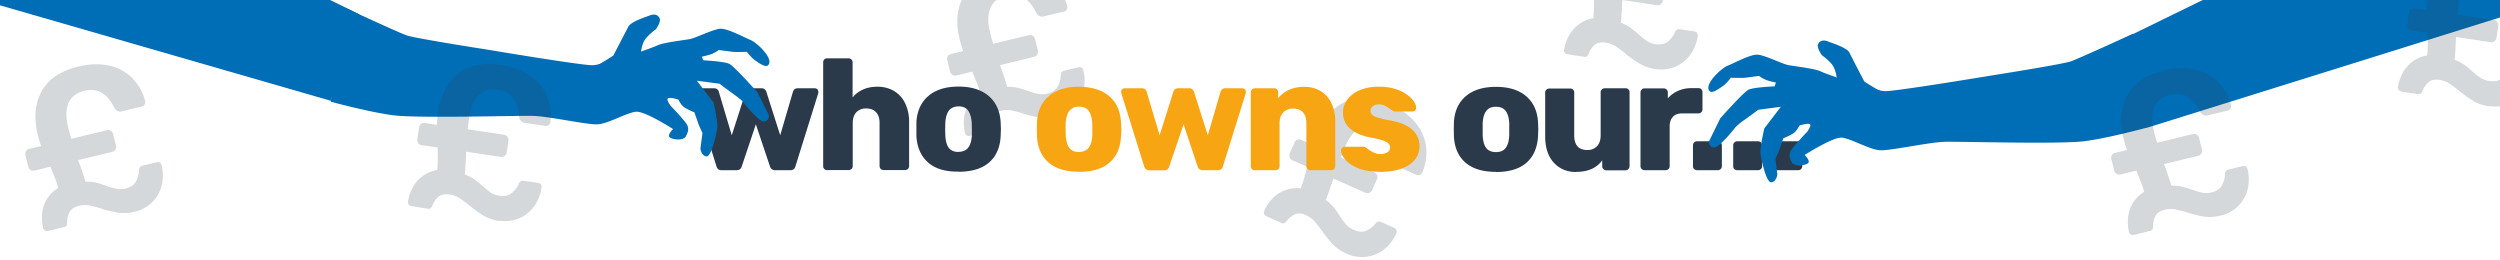
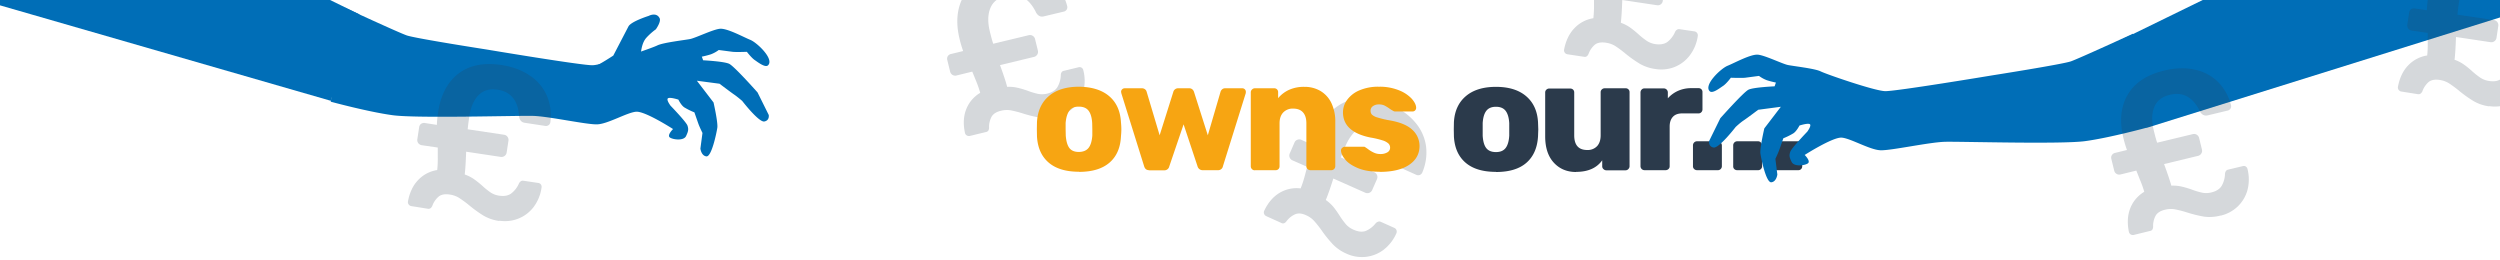
<svg xmlns="http://www.w3.org/2000/svg" id="Layer_1" data-name="Layer 1" viewBox="0 0 1920 200">
  <defs>
    <clipPath id="clip-path">
      <path class="cls-1" d="M0 0h1920v200H0z" />
    </clipPath>
    <clipPath id="clip-path-3">
      <path class="cls-1" d="M713.2-33.5h127.1v140.9H713.2z" />
    </clipPath>
    <clipPath id="clip-path-4">
      <path class="cls-1" d="M967.7 56.3h142v151.5h-142z" />
    </clipPath>
    <clipPath id="clip-path-5">
      <path class="cls-1" d="M1199.6-75.8h118.5V58.4h-118.5z" />
    </clipPath>
    <clipPath id="clip-path-6">
-       <path class="cls-1" d="M5.2 39.5h127.1v140.9H5.2z" />
-     </clipPath>
+       </clipPath>
    <clipPath id="clip-path-8">
      <path class="cls-1" d="M311.7 40.6h118.5v134.2H311.7z" />
    </clipPath>
    <clipPath id="clip-path-10">
      <path class="cls-1" d="M1607.2 42.5h127.1v140.9h-127.1z" />
    </clipPath>
    <clipPath id="clip-path-11">
      <path class="cls-1" d="M1839.9-47.4h118.5V86.8h-118.5z" />
    </clipPath>
    <style>.cls-1{fill:none}.cls-2{clip-path:url(#clip-path)}.cls-4{opacity:.2}.cls-6{fill:#2b3a4b}.cls-11{fill:#006eb7}</style>
  </defs>
  <g class="cls-2">
    <path style="fill:#fff" d="M0 0h1920v200H0z" />
    <g class="cls-2">
      <g class="cls-4">
        <path class="cls-6" d="M811.5 89.6a28.1 28.1 0 0 0 12.7-6.7 27.5 27.5 0 0 0 7.7-12.4A32.2 32.2 0 0 0 832 54a3.2 3.2 0 0 0-1.3-2 3 3 0 0 0-2.5-.3L817 54.4a2.6 2.6 0 0 0-1.7 1.1 4.4 4.4 0 0 0-.6 2 19.3 19.3 0 0 1-2.6 9.4q-2.2 3.6-7.9 5a16.2 16.2 0 0 1-7 .2 58.4 58.4 0 0 1-8-2.4 69.8 69.8 0 0 0-8.2-2.4 29.9 29.9 0 0 0-7.5-.6Q772 60.9 768 50l26.1-6.3a4 4 0 0 0 3-4.8l-2.2-9a4 4 0 0 0-4.7-2.9l-27.4 6.6q-1-2.8-2.6-9.4-2.6-10.7.4-18t12-9.4q15.2-3.7 23.2 13 2.2 3.6 5.7 2.8L817 8.9a3.4 3.4 0 0 0 2.6-4.2 39 39 0 0 0-10-17.8 35.5 35.5 0 0 0-17.8-9.4q-10.7-2.4-23.5.7-20 4.8-28 18.5t-3.4 33a90.1 90.1 0 0 0 2.8 9.5l-9 2.2A4 4 0 0 0 728 43a3.7 3.7 0 0 0-.5 3l2.2 9a4 4 0 0 0 4.8 3l12.2-3 2.7 6.6a83.7 83.7 0 0 1 3.4 9.7 25.5 25.5 0 0 0-10.7 12.5q-3.2 8-1 18.3a3.1 3.1 0 0 0 3.7 2.3l12.4-3a2.7 2.7 0 0 0 1.9-1.2 4.8 4.8 0 0 0 .5-2 16.7 16.7 0 0 1 2-8.7q2-3.2 7-4.4a18.4 18.4 0 0 1 7.5-.4 83.5 83.5 0 0 1 9.7 2.5 95.4 95.4 0 0 0 13.2 3.2 32.8 32.8 0 0 0 12.5-.8" style="clip-path:url(#clip-path-3)" />
      </g>
      <g class="cls-4">
        <path class="cls-6" d="M1034.3 194.9a28.1 28.1 0 0 0 14.2 2.4 27.5 27.5 0 0 0 13.6-5.1 32.2 32.2 0 0 0 10.3-13 3.2 3.2 0 0 0 .1-2.4 3 3 0 0 0-1.7-1.8l-10.5-4.7a2.6 2.6 0 0 0-2 0 4.4 4.4 0 0 0-1.7 1.1 19.4 19.4 0 0 1-7.8 6q-4 1.4-9.3-1a16.2 16.2 0 0 1-5.7-4 58.3 58.3 0 0 1-5-6.8 69.8 69.8 0 0 0-5-7 30 30 0 0 0-5.6-5q2.3-5.4 5.8-16.5l24.5 10.9a4 4 0 0 0 5.3-2l3.7-8.4a4 4 0 0 0-2-5.3l-25.7-11.4q.9-2.9 3.6-9 4.5-10.1 11.3-14t15.3-.2q14.3 6.4 10.4 24.5-.4 4.1 2.9 5.6l14.5 6.5a3.4 3.4 0 0 0 4.5-1.8 39 39 0 0 0 2.9-20.2 35.5 35.5 0 0 0-8.4-18.4q-7-8.3-19-13.7-18.9-8.4-33.6-2.4t-22.7 24.1a90.2 90.2 0 0 0-3.6 9.3l-8.4-3.8a4 4 0 0 0-3-.1 3.7 3.7 0 0 0-2.3 2.1l-3.7 8.5a4 4 0 0 0 2 5.2l11.4 5-1.8 6.9a83.6 83.6 0 0 1-3.2 9.7 25.5 25.5 0 0 0-16 3.3q-7.5 4.4-12 13.9a3.1 3.1 0 0 0 1.6 4.1l11.5 5.2a2.7 2.7 0 0 0 2.3.2 4.8 4.8 0 0 0 1.6-1.3 16.7 16.7 0 0 1 6.9-5.6q3.5-1.4 8.3.8a18.4 18.4 0 0 1 6 4.2 83.3 83.3 0 0 1 6.3 8 95.3 95.3 0 0 0 8.5 10.4 32.8 32.8 0 0 0 10.4 7" style="clip-path:url(#clip-path-4)" />
      </g>
      <g class="cls-4">
        <path class="cls-6" d="M1271.4 53a28 28 0 0 0 14.3-1.4 27.5 27.5 0 0 0 11.7-8.6 32.2 32.2 0 0 0 6.5-15.3 3.2 3.2 0 0 0-.5-2.3 3 3 0 0 0-2.1-1.3l-11.5-1.7a2.6 2.6 0 0 0-2 .5 4.3 4.3 0 0 0-1.3 1.5 19.3 19.3 0 0 1-5.9 7.8q-3.5 2.5-9.2 1.7a16.2 16.2 0 0 1-6.5-2.4 58.3 58.3 0 0 1-6.7-5.3 70 70 0 0 0-6.6-5.3 29.9 29.9 0 0 0-6.8-3.4q.7-5.9 1.1-17.5l26.6 4a3.8 3.8 0 0 0 3-.7 3.8 3.8 0 0 0 1.5-2.6l1.4-9.2a3.8 3.8 0 0 0-.7-3 3.8 3.8 0 0 0-2.6-1.5l-28-4.1q.2-3 1.2-9.7 1.6-11 7.1-16.6t14.7-4.2q15.5 2.3 16.5 20.9.8 4 4.3 4.6l15.7 2.3a3.4 3.4 0 0 0 2.6-.6 3.4 3.4 0 0 0 1.4-2.3 39 39 0 0 0-2.7-20.3 35.5 35.5 0 0 0-13-15.4q-9-6.2-22-8.2-20.4-3-33 6.7t-15.4 29.3a90 90 0 0 0-1 9.9l-9.2-1.4a4 4 0 0 0-3 .6 3.8 3.8 0 0 0-1.5 2.7l-1.3 9.2a3.8 3.8 0 0 0 .7 2.9 3.8 3.8 0 0 0 2.6 1.6l12.4 1.8v7a83.7 83.7 0 0 1-.5 10.3 25.5 25.5 0 0 0-14.5 7.6q-6 6.2-8 16.6a3.1 3.1 0 0 0 2.7 3.5l12.6 1.9a2.7 2.7 0 0 0 2.2-.4 4.8 4.8 0 0 0 1.3-1.8 16.8 16.8 0 0 1 5-7.2q3-2.2 8.3-1.4a18.4 18.4 0 0 1 7 2.4 83.5 83.5 0 0 1 8.1 6 95.2 95.2 0 0 0 11 7.8 32.8 32.8 0 0 0 12 4" style="clip-path:url(#clip-path-5)" />
      </g>
      <g class="cls-4">
        <path class="cls-6" d="M103.5 162.6a28.1 28.1 0 0 0 12.7-6.7 27.5 27.5 0 0 0 7.7-12.4 32.2 32.2 0 0 0 .2-16.6 3.2 3.2 0 0 0-1.3-2 3 3 0 0 0-2.4-.3l-11.3 2.7a2.6 2.6 0 0 0-1.6 1.1 4.4 4.4 0 0 0-.7 2 19.3 19.3 0 0 1-2.6 9.4q-2.2 3.6-7.8 5a16.2 16.2 0 0 1-7 .2 58.4 58.4 0 0 1-8.2-2.4 69.8 69.8 0 0 0-8.1-2.5 29.9 29.9 0 0 0-7.5-.5q-1.6-5.8-5.6-16.7l26.1-6.2a4 4 0 0 0 3-4.8l-2.2-9a4 4 0 0 0-4.7-2.9l-27.4 6.6q-1-2.8-2.6-9.4-2.6-10.8.4-18t12-9.4q15.2-3.7 23.2 13 2.2 3.6 5.7 2.7l15.4-3.7a3.4 3.4 0 0 0 2.6-4.1 39 39 0 0 0-10-17.8 35.5 35.5 0 0 0-17.8-9.5Q73 48 60.2 51.1 40 56 32.2 69.7t-3.4 33a90.1 90.1 0 0 0 2.8 9.5l-9 2.1A4 4 0 0 0 20 116a3.7 3.7 0 0 0-.5 3l2.2 9a4 4 0 0 0 4.8 3l12.2-3 2.7 6.6a83.7 83.7 0 0 1 3.4 9.7 25.5 25.5 0 0 0-10.7 12.4q-3.2 8-1 18.4a3.1 3.1 0 0 0 3.7 2.3l12.4-3a2.7 2.7 0 0 0 1.9-1.2 4.8 4.8 0 0 0 .5-2 16.7 16.7 0 0 1 2-8.7q2-3.2 7-4.4a18.4 18.4 0 0 1 7.5-.4 83.5 83.5 0 0 1 9.7 2.5 95.4 95.4 0 0 0 13.2 3.2 32.8 32.8 0 0 0 12.5-.8" style="clip-path:url(#clip-path-6)" />
      </g>
      <path class="cls-6" d="M1365.1 130.7h16a2.9 2.9 0 0 0 2.2-.9 3 3 0 0 0 .8-2.1v-16a3.2 3.2 0 0 0-.8-2.2 2.9 2.9 0 0 0-2.2-1h-16a3.1 3.1 0 0 0-3.1 3.2v16a2.8 2.8 0 0 0 .9 2.2 3.1 3.1 0 0 0 2.2.8m-30.9 0h16a2.9 2.9 0 0 0 2.2-.9 3 3 0 0 0 .9-2.1v-16a3.2 3.2 0 0 0-.9-2.2 2.9 2.9 0 0 0-2.2-1h-16a3.1 3.1 0 0 0-3.1 3.2v16a2.8 2.8 0 0 0 .9 2.2 3.1 3.1 0 0 0 2.2.8m-30.9 0h16a2.9 2.9 0 0 0 2.2-.9 3 3 0 0 0 .9-2.1v-16a3.2 3.2 0 0 0-.9-2.2 2.9 2.9 0 0 0-2.2-1h-16a3.1 3.1 0 0 0-3.1 3.2v16a2.8 2.8 0 0 0 1 2.2 3.1 3.1 0 0 0 2.1.8m-40.2 0h16a3.2 3.2 0 0 0 2.2-.8 2.8 2.8 0 0 0 1-2.2V97.2q0-4.8 2.5-7.5t7.5-2.6h12.2a2.9 2.9 0 0 0 2.2-1 3 3 0 0 0 .8-2V70.7a2.9 2.9 0 0 0-3-3h-5.5a24.8 24.8 0 0 0-10.1 2 23.1 23.1 0 0 0-8 5.8V71a3.1 3.1 0 0 0-3-3.1H1263a2.8 2.8 0 0 0-2.2.9 3.2 3.2 0 0 0-.9 2.2v56.7a3.1 3.1 0 0 0 3 3m-52.5 1.3q13.8 0 20.1-8.9v4.6a2.8 2.8 0 0 0 1 2.2 3.1 3.1 0 0 0 2.2.9h14.7a2.9 2.9 0 0 0 2.2-1 3 3 0 0 0 .9-2v-57a2.9 2.9 0 0 0-3-3h-16a3.2 3.2 0 0 0-2.3.9 2.9 2.9 0 0 0-.9 2.2v33q0 5.3-2.7 8.3a9.8 9.8 0 0 1-7.6 3q-10 0-10-11.3V71a2.9 2.9 0 0 0-.9-2.2 3.2 3.2 0 0 0-2.2-.8h-16.1a3 3 0 0 0-2.1.8 2.9 2.9 0 0 0-1 2.2v33.7q0 13 6.6 20.2t17.2 7.2m-61.6-15.3q-5 0-7.4-3t-2.8-9.6v-9.7q.4-6.3 2.8-9.4t7.4-3.1q5 0 7.4 3.1t2.8 9.4v9.7q-.4 6.4-2.8 9.5t-7.4 3.1m0 15.3q15.3 0 23.4-7.1t8.9-20.2l.2-5.4-.2-5.5q-.7-12.8-9.1-20t-23.2-7.2q-14.8 0-23.2 7.2t-9.1 20l-.1 5.4.1 5.5q.7 13 8.9 20.1t23.4 7.1" />
      <path d="M1059.6 132q14.6 0 22.6-5.4t8-14.5a16.7 16.7 0 0 0-5.4-12.3q-5.4-5.2-17.2-7.3a75.1 75.1 0 0 1-9.8-2.3 10.4 10.4 0 0 1-4.2-2.2 4.3 4.3 0 0 1-1-3 4.1 4.1 0 0 1 1.7-3.4 7.5 7.5 0 0 1 4.7-1.4 9.6 9.6 0 0 1 4.2.8 32.6 32.6 0 0 1 3.8 2.3 19 19 0 0 0 2.9 1.8 2.6 2.6 0 0 0 1.7.5h13.3a2.5 2.5 0 0 0 1.9-.8 2.8 2.8 0 0 0 .8-2q0-3.1-3.4-7a27 27 0 0 0-9.9-6.5 39.3 39.3 0 0 0-15.3-2.7 36.5 36.5 0 0 0-15 2.8 22.4 22.4 0 0 0-9.4 7.3 16.2 16.2 0 0 0-3.2 9.5q0 15.1 21 19.4a67.7 67.7 0 0 1 9.7 2.3 11.7 11.7 0 0 1 4.3 2.4 4.4 4.4 0 0 1 1.2 3.1 4 4 0 0 1-2.1 3.6 10.3 10.3 0 0 1-5.4 1.3 11.5 11.5 0 0 1-4.8-1 24.3 24.3 0 0 1-4.3-2.5 27.1 27.1 0 0 0-2.3-1.6 1.6 1.6 0 0 0-1.2-.5h-14.6a3 3 0 0 0-2 .8 2.5 2.5 0 0 0-1 2q0 3.1 3.2 7t10 6.7q6.6 2.7 16.5 2.7m-96-1.2h16a2.9 2.9 0 0 0 2.3-.9 3 3 0 0 0 .8-2.1v-33q0-5.3 2.8-8.3a10 10 0 0 1 7.6-3q5 0 7.6 2.9t2.6 8.4v33a2.8 2.8 0 0 0 .9 2.1 3.1 3.1 0 0 0 2.2.9h16.1a2.9 2.9 0 0 0 2.2-1 3 3 0 0 0 .8-2V94a33 33 0 0 0-3-14.9 21.7 21.7 0 0 0-8.5-9.3 23.9 23.9 0 0 0-12.3-3.1A27.4 27.4 0 0 0 990 69a23.7 23.7 0 0 0-8.4 6.4v-4.6a2.9 2.9 0 0 0-3-3h-15a3 3 0 0 0-2 .9 2.9 2.9 0 0 0-1 2.1v57a3.1 3.1 0 0 0 3 3m-81 0H894a3.8 3.8 0 0 0 4-3l11-32.3 10.7 32.2a4 4 0 0 0 4.1 3h11.5a3.7 3.7 0 0 0 3.9-3l17.5-56a4.6 4.6 0 0 0 .1-1 2.7 2.7 0 0 0-2.8-2.9h-13a3.5 3.5 0 0 0-2.4.8 4.3 4.3 0 0 0-1.2 1.8l-9.8 33.5L917 70.6a4.4 4.4 0 0 0-1.3-2 3.7 3.7 0 0 0-2.5-.8h-8.4a3.7 3.7 0 0 0-2.5.9 3.6 3.6 0 0 0-1.2 1.9l-10.5 33.3-10-33.5a3.3 3.3 0 0 0-1.2-1.8 3.7 3.7 0 0 0-2.4-.8h-13.2a2.8 2.8 0 0 0-2 .8 2.6 2.6 0 0 0-.8 2l.2 1.1 17.5 56a5 5 0 0 0 1.3 2.2 3.9 3.9 0 0 0 2.6.8m-54-14q-5 0-7.3-3t-2.8-9.6l-.1-4.8v-4.8q.5-6.3 2.9-9.5t7.3-3.1q5 0 7.4 3.1t2.8 9.5l.1 4.8v4.8q-.5 6.5-2.9 9.5t-7.4 3.1m0 15.3q15.3 0 23.5-7.1t8.8-20.2q.3-3.1.3-5.4t-.3-5.4q-.7-12.9-9-20t-23.2-7.3q-14.8 0-23.2 7.2t-9.1 20l-.1 5.4.1 5.5q.7 13 8.9 20.1t23.4 7.1" style="fill:#f7a512" />
-       <path class="cls-6" d="M736.2 116.7q-5 0-7.4-3T726 104l-.1-4.8.1-4.9q.4-6.3 2.8-9.4t7.4-3.2q5 0 7.3 3.2t2.8 9.4l.1 4.9v4.8q-.4 6.4-2.9 9.5t-7.3 3.1m0 15.3q15.2 0 23.4-7.1t8.9-20.2l.2-5.4-.2-5.5q-.8-12.8-9.2-20t-23.2-7.2q-14.7 0-23.1 7.2t-9.2 20v10.9q.8 13 9 20.2t23.3 7m-100.7-1.2h16.3a3.2 3.2 0 0 0 2.2-.8 2.8 2.8 0 0 0 1-2.2v-33q0-5.3 2.7-8.3a10 10 0 0 1 7.6-3q5 0 7.7 3t2.6 8.3v33a3.1 3.1 0 0 0 3 3H695a3.2 3.2 0 0 0 2.2-.8 2.8 2.8 0 0 0 1-2.2V94a32.5 32.5 0 0 0-3.2-15 21.7 21.7 0 0 0-8.7-9.3 24.9 24.9 0 0 0-12.5-3.1q-12 0-19 8.2v-27a2.9 2.9 0 0 0-.9-2.1 3.2 3.2 0 0 0-2.2-.9h-16.3a3.2 3.2 0 0 0-2.3.8 2.9 2.9 0 0 0-.9 2.2v79.9a2.8 2.8 0 0 0 1 2.2 3.1 3.1 0 0 0 2.2.8m-81.2 0h11.5a3.8 3.8 0 0 0 4-3l10.8-32.2 10.8 32.2a4 4 0 0 0 4.1 3H607a3.7 3.7 0 0 0 3.9-3l17.5-56a4.6 4.6 0 0 0 .1-1 2.7 2.7 0 0 0-2.7-2.9h-13.2a3.5 3.5 0 0 0-2.4.8 4.3 4.3 0 0 0-1.2 1.8l-9.8 33.5-10.6-33.3a4.4 4.4 0 0 0-1.3-2 3.7 3.7 0 0 0-2.5-.8h-8.4a3.7 3.7 0 0 0-2.5.9 3.6 3.6 0 0 0-1.2 1.9L562 103.9l-10-33.6a3.3 3.3 0 0 0-1.1-1.7 3.7 3.7 0 0 0-2.4-.8h-13.2a2.8 2.8 0 0 0-2 .8 2.6 2.6 0 0 0-.8 2l.2 1 17.5 56a5 5 0 0 0 1.3 2.3 3.9 3.9 0 0 0 2.6.8" />
      <path class="cls-11" d="M539 43.5a63.6 63.6 0 0 0 7-1.8 25.2 25.2 0 0 0 6-3.3l10.7 1.4c2.7.3 10.9 0 10.9 0s3.5 4.6 6 6.3 8.2 6.2 10.3 4c4.8-4.8-8.5-17.4-13.7-19.5s-17.9-9.1-23.4-8.5-18.7 7.1-22.9 7.9-20.7 2.7-25.1 4.9-41.5 15-49.7 15.2S373.6 38 373.6 38s-54.6-8.5-61.2-10.8S265 6 265 6l-11 72.1s29 7.9 47.7 10.4 95.2.2 107.5.5 41.3 6.8 49.5 6.5 23-9.2 29.9-9.7 28.3 13.3 28.3 13.3-4.9 4.8-2.4 6.5 10.6 2.7 12.4-1.1 2-5.2 1.1-8-13-15.3-13-15.3-3.5-4.6-2-5.7 8 1 8 1 2.1 4.4 4.6 6a53 53 0 0 0 7.7 3.8l3 8.6c1 2.8 3.2 7.2 3.2 7.2l-1.6 12s.6 5.5 4.6 6 7.8-18 8.4-22-2.9-19.4-2.9-19.4L535.2 62l17.4 2.3s8.7 6.6 11.2 8.3 6.2 4.9 6.2 4.9 12.8 16.6 17 15.8 3.4-5 3.4-5L581.8 71S564 50.9 560 49s-20-2.7-20-2.7Z" />
      <path class="cls-11" d="M494.5 43.7s-3 2.3-2.5-1.7 1.2-9.4 4.4-13a47.5 47.5 0 0 1 7.3-6.5s4.2-5.8 2.9-8.5c-2.5-5-8.4-1.8-8.4-1.8s-13.7 4.3-15.6 8.2L471 42.7s-10.4 6.8-13.3 7.8-5 10.6-5 10.6" />
    </g>
    <path class="cls-11" d="M0 0v4.1l254 73.3L276 11 253.5 0H0z" />
    <g class="cls-2">
      <g class="cls-4">
        <path class="cls-6" d="M383.5 169.5a28 28 0 0 0 14.3-1.5 27.5 27.5 0 0 0 11.7-8.6 32.2 32.2 0 0 0 6.4-15.3 3.2 3.2 0 0 0-.4-2.3 3 3 0 0 0-2.2-1.3l-11.4-1.7a2.6 2.6 0 0 0-2 .5 4.3 4.3 0 0 0-1.3 1.5 19.4 19.4 0 0 1-6 7.8q-3.4 2.5-9.1 1.7a16.2 16.2 0 0 1-6.6-2.4 58.2 58.2 0 0 1-6.6-5.3 70 70 0 0 0-6.7-5.3 29.9 29.9 0 0 0-6.7-3.3q.7-5.9 1.1-17.5l26.6 4a4 4 0 0 0 4.5-3.3l1.4-9.2a4 4 0 0 0-3.3-4.5l-28-4.2q.2-3 1.2-9.6 1.6-11 7.1-16.6t14.7-4.2q15.4 2.3 16.5 20.8.7 4.1 4.3 4.6l15.7 2.4a3.4 3.4 0 0 0 4-3 39 39 0 0 0-2.7-20.2 35.5 35.5 0 0 0-13-15.4q-9-6.2-22-8.2-20.5-3-33 6.7T336.5 86a90 90 0 0 0-1 9.9l-9.1-1.4a4 4 0 0 0-3 .6 3.8 3.8 0 0 0-1.5 2.7l-1.4 9.2a4 4 0 0 0 3.3 4.5l12.4 1.8v7a83.7 83.7 0 0 1-.4 10.3 25.5 25.5 0 0 0-14.6 7.6q-6 6.2-7.9 16.6a3.1 3.1 0 0 0 2.7 3.5l12.5 2a2.7 2.7 0 0 0 2.3-.5 4.8 4.8 0 0 0 1.2-1.7 16.8 16.8 0 0 1 5.1-7.3q3-2.2 8.2-1.4a18.4 18.4 0 0 1 7 2.4 83.5 83.5 0 0 1 8.2 6 95.2 95.2 0 0 0 11 7.9 32.8 32.8 0 0 0 11.9 4" style="clip-path:url(#clip-path-8)" />
      </g>
      <path class="cls-11" d="M1363.9 63.4a63.6 63.6 0 0 1-7-1.8 25.2 25.2 0 0 1-6-3.3l-10.6 1.4c-2.7.3-11 0-11 0s-3.4 4.6-6 6.3-8.2 6.2-10.3 4c-4.7-4.8 8.6-17.4 13.8-19.5s17.9-9.1 23.4-8.5 18.6 7 22.8 7.9 20.8 2.7 25.2 4.9 41.4 15 49.6 15.2 81.5-12 81.5-12 54.7-8.6 61.2-10.9 47.6-21.2 47.6-21.2l10.8 72.1s-28.9 7.9-47.6 10.4-95.3.2-107.5.5-41.4 6.8-49.6 6.5-23-9.2-29.8-9.7S1386 119 1386 119s4.9 4.8 2.4 6.5-10.5 2.7-12.4-1.1-2-5.2-1-8 13-15.3 13-15.3 3.4-4.6 2-5.7-8 1-8 1-2.2 4.4-4.7 6a53 53 0 0 1-7.7 3.8l-3 8.6c-1 2.8-3.1 7.2-3.1 7.2l1.5 12s-.6 5.5-4.6 6-7.8-18-8.4-22 3-19.4 3-19.4l12.7-16.6-17.4 2.3s-8.6 6.5-11.2 8.2-6.1 5-6.1 5-12.8 16.6-17 15.8-3.4-5-3.4-5l8.6-17.5s17.8-20 21.6-21.9 20.1-2.6 20.1-2.6Z" />
-       <path class="cls-11" d="M1408.4 63.6s3 2.3 2.5-1.7-1.2-9.3-4.4-13a47.5 47.5 0 0 0-7.3-6.5s-4.2-5.8-2.9-8.5c2.5-5 8.4-1.7 8.4-1.7s13.8 4.3 15.6 8.1 11.5 22.3 11.5 22.3 10.5 6.8 13.3 7.8 5.1 10.6 5.1 10.6" />
    </g>
    <path class="cls-11" d="m1691.7 0-65.1 31.8 22 66.4L1920 13.4V0h-228.3z" />
    <g class="cls-2">
      <g class="cls-4">
        <path class="cls-6" d="M1705.5 165.6a28.1 28.1 0 0 0 12.7-6.7 27.5 27.5 0 0 0 7.7-12.4 32.2 32.2 0 0 0 .2-16.6 3.2 3.2 0 0 0-1.3-2 3 3 0 0 0-2.4-.3l-11.3 2.7a2.6 2.6 0 0 0-1.6 1.1 4.4 4.4 0 0 0-.7 2 19.3 19.3 0 0 1-2.6 9.4q-2.2 3.6-7.9 5a16.2 16.2 0 0 1-7 .2 58.4 58.4 0 0 1-8-2.4 69.8 69.8 0 0 0-8.2-2.4 29.9 29.9 0 0 0-7.5-.6q-1.6-5.7-5.6-16.6l26.1-6.3a4 4 0 0 0 3-4.8l-2.2-9a4 4 0 0 0-4.8-2.9l-27.4 6.6q-1-2.8-2.6-9.4-2.6-10.7.4-18t12-9.4q15.3-3.7 23.2 13.1 2.2 3.5 5.8 2.7l15.4-3.7a3.4 3.4 0 0 0 2.5-4.2 39 39 0 0 0-10-17.8 35.5 35.5 0 0 0-17.8-9.4q-10.6-2.4-23.5.7-20 4.8-28 18.5t-3.4 33a90.3 90.3 0 0 0 2.8 9.5l-9 2.2a4 4 0 0 0-2.5 1.6 3.7 3.7 0 0 0-.5 3l2.2 9a4 4 0 0 0 4.8 3l12.2-3 2.6 6.6a83.7 83.7 0 0 1 3.5 9.7 25.5 25.5 0 0 0-10.7 12.5q-3.2 8-1.1 18.3a3.1 3.1 0 0 0 3.8 2.3l12.3-3a2.7 2.7 0 0 0 2-1.2 4.8 4.8 0 0 0 .5-2 16.7 16.7 0 0 1 2-8.7q2-3.2 7-4.4a18.4 18.4 0 0 1 7.4-.4 83.5 83.5 0 0 1 9.8 2.5 95.4 95.4 0 0 0 13.1 3.2 32.8 32.8 0 0 0 12.6-.9" style="clip-path:url(#clip-path-10)" />
      </g>
      <g class="cls-4">
        <path class="cls-6" d="M1911.7 81.5A28 28 0 0 0 1926 80a27.5 27.5 0 0 0 11.7-8.6 32.2 32.2 0 0 0 6.5-15.3 3.2 3.2 0 0 0-.5-2.3 3 3 0 0 0-2.2-1.3l-11.4-1.7a2.6 2.6 0 0 0-2 .5 4.3 4.3 0 0 0-1.3 1.5 19.3 19.3 0 0 1-6 7.8q-3.4 2.5-9.1 1.6a16.2 16.2 0 0 1-6.6-2.4 58.3 58.3 0 0 1-6.6-5.2 70 70 0 0 0-6.6-5.3 29.9 29.9 0 0 0-6.8-3.4q.7-5.9 1.1-17.5l26.6 4a4 4 0 0 0 4.5-3.3l1.4-9.2a4 4 0 0 0-3.4-4.5l-27.9-4.1q.1-3 1.1-9.7 1.7-11 7.2-16.5t14.6-4.3q15.5 2.3 16.6 20.9.7 4 4.3 4.6l15.8 2.4a3.4 3.4 0 0 0 4-3 39 39 0 0 0-2.7-20.2 35.5 35.5 0 0 0-13-15.4q-9-6.2-22-8.2-20.5-3-33 6.7T1864.8-2a90 90 0 0 0-1 9.9l-9.1-1.4a4 4 0 0 0-3 .6 3.8 3.8 0 0 0-1.5 2.7l-1.4 9.2a4 4 0 0 0 3.3 4.5l12.4 1.8v7a83.7 83.7 0 0 1-.4 10.3 25.5 25.5 0 0 0-14.6 7.6q-6 6.2-7.9 16.6a3.1 3.1 0 0 0 2.7 3.5l12.5 2a2.7 2.7 0 0 0 2.3-.5 4.8 4.8 0 0 0 1.3-1.7 16.8 16.8 0 0 1 5-7.3q3-2.2 8.3-1.4a18.4 18.4 0 0 1 7 2.5 83.5 83.5 0 0 1 8.1 6 95.2 95.2 0 0 0 11 7.8 32.8 32.8 0 0 0 12 4" style="clip-path:url(#clip-path-11)" />
      </g>
    </g>
  </g>
</svg>